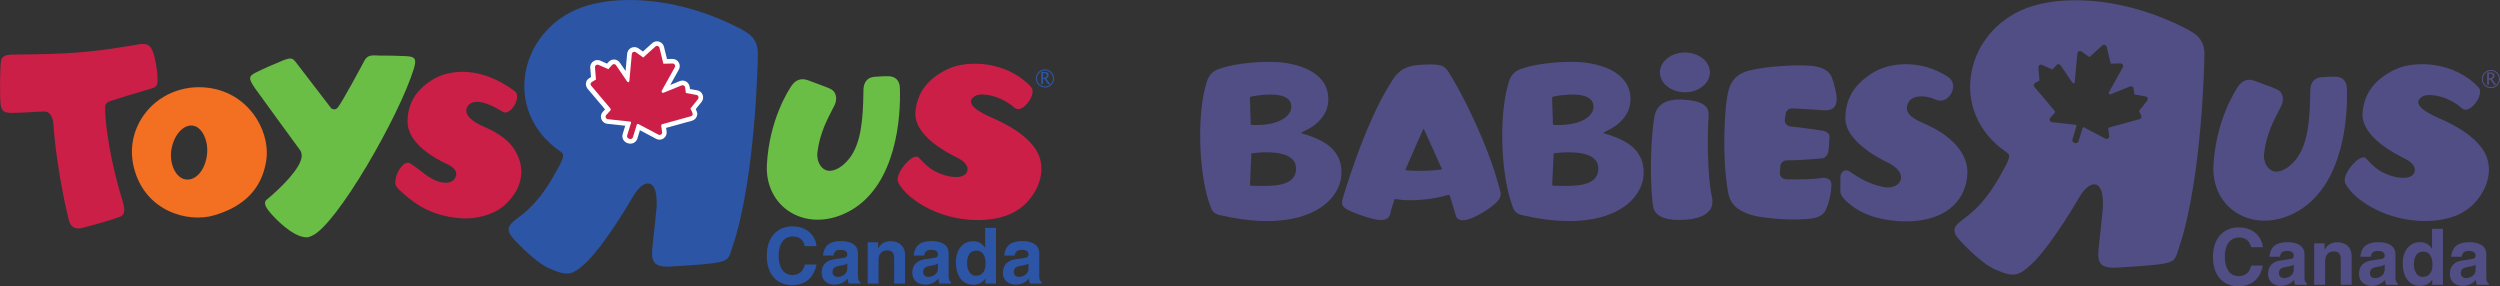
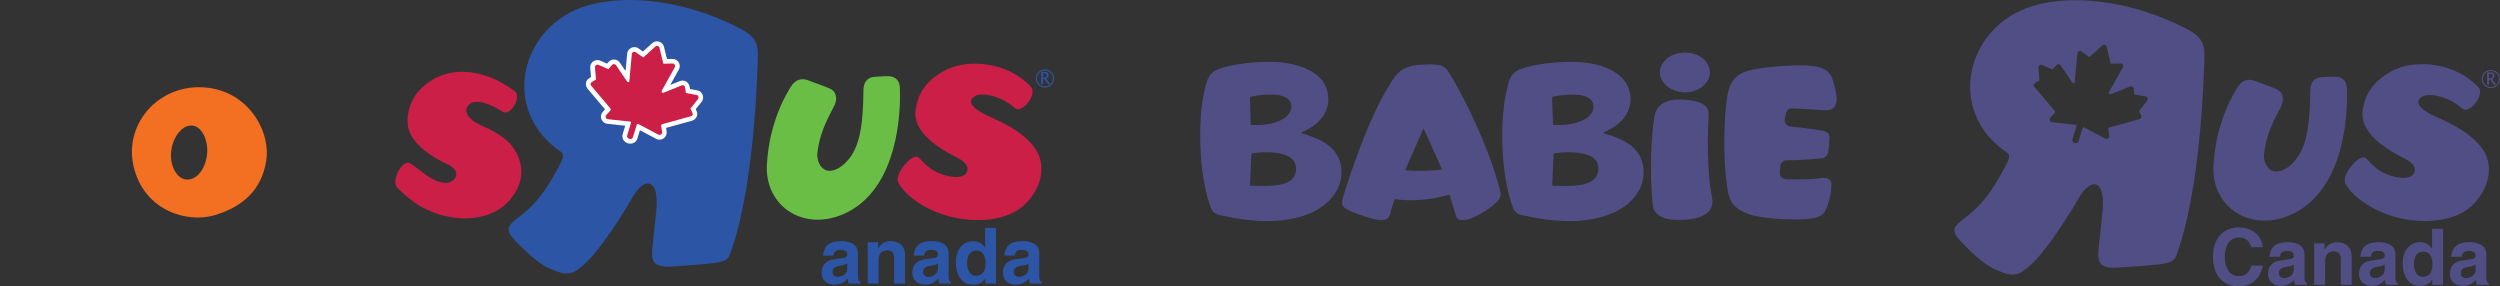
<svg xmlns="http://www.w3.org/2000/svg" version="1.1" id="Layer_1" x="0px" y="0px" viewBox="0 0 463.27 53.05" style="enable-background:new 0 0 463.27 53.05;" xml:space="preserve">
  <rect x="0" y="0" width="463.27" height="53.05" fill="#333333" stroke="none" />
  <style type="text/css">
	.st0{fill:#2D55A5;}
	.st1{fill:#FFFFFF;}
	.st2{fill:#F36F21;}
	.st3{fill:#6ABD45;}
	.st4{fill:#CB1F47;}
	.st5{fill:#514E86;}
</style>
  <g>
    <g>
-       <path class="st0" d="M149.14,45.6c-0.17-0.62-0.5-1.78-2.29-1.78c-1.04,0-2.56,0.69-2.56,3.61c0,1.86,0.73,3.53,2.56,3.53    c1.19,0,2.03-0.68,2.29-1.94h2.16c-0.43,2.24-1.9,3.81-4.49,3.81c-2.75,0-4.72-1.86-4.72-5.43c0-3.61,2.09-5.45,4.75-5.45    c3.09,0,4.35,2.13,4.46,3.66H149.14z" />
      <path class="st0" d="M158.98,51.05c0,0.91,0.2,1.11,0.45,1.19v0.3h-2.17c-0.12-0.36-0.14-0.47-0.19-0.91    c-0.46,0.48-1.11,1.11-2.48,1.11c-1.15,0-2.33-0.65-2.33-2.23c0-1.5,0.95-2.26,2.23-2.45l1.81-0.27c0.32-0.04,0.71-0.17,0.71-0.6    c0-0.85-0.81-0.89-1.32-0.89c-1.01,0-1.18,0.62-1.24,1.06h-1.94c0.23-2.35,1.86-2.68,3.42-2.68c1.08,0,3.05,0.33,3.05,2.22V51.05z     M157.01,48.82c-0.2,0.16-0.53,0.29-1.37,0.42c-0.75,0.13-1.37,0.32-1.37,1.15c0,0.71,0.55,0.92,0.94,0.92    c0.89,0,1.8-0.58,1.8-1.51V48.82z" />
      <path class="st0" d="M167.71,52.55h-2.02V47.9c0-0.56-0.03-1.51-1.31-1.51c-0.89,0-1.58,0.6-1.58,1.77v4.39h-2.01v-7.66h1.93v1.12    h0.03c0.27-0.46,0.85-1.32,2.3-1.32c1.5,0,2.66,0.88,2.66,2.56V52.55z" />
      <path class="st0" d="M175.78,51.05c0,0.91,0.2,1.11,0.45,1.19v0.3h-2.17c-0.12-0.36-0.14-0.47-0.19-0.91    c-0.46,0.48-1.11,1.11-2.48,1.11c-1.15,0-2.33-0.65-2.33-2.23c0-1.5,0.95-2.26,2.23-2.45l1.81-0.27c0.32-0.04,0.71-0.17,0.71-0.6    c0-0.85-0.81-0.89-1.32-0.89c-1.01,0-1.18,0.62-1.24,1.06h-1.94c0.23-2.35,1.86-2.68,3.43-2.68c1.08,0,3.05,0.33,3.05,2.22V51.05z     M173.81,48.82c-0.2,0.16-0.53,0.29-1.37,0.42c-0.75,0.13-1.37,0.32-1.37,1.15c0,0.71,0.55,0.92,0.94,0.92    c0.89,0,1.8-0.58,1.8-1.51V48.82z" />
      <path class="st0" d="M184.57,52.55h-1.97v-0.96h-0.03c-0.49,0.86-1.38,1.17-2.22,1.17c-2.27,0-3.22-2.01-3.22-4.12    c0-2.65,1.5-3.94,3.18-3.94c1.3,0,1.9,0.71,2.22,1.19h0.03v-3.67h2.01V52.55z M180.86,51.1c1.28,0,1.78-1.06,1.78-2.2    c0-1.22-0.35-2.46-1.73-2.46c-1.28,0-1.71,1.14-1.71,2.35C179.2,49.69,179.56,51.1,180.86,51.1z" />
      <path class="st0" d="M192.57,51.05c0,0.91,0.2,1.11,0.45,1.19v0.3h-2.17c-0.11-0.36-0.14-0.47-0.19-0.91    c-0.46,0.48-1.11,1.11-2.48,1.11c-1.15,0-2.33-0.65-2.33-2.23c0-1.5,0.95-2.26,2.23-2.45l1.81-0.27c0.32-0.04,0.71-0.17,0.71-0.6    c0-0.85-0.81-0.89-1.32-0.89c-1.01,0-1.18,0.62-1.24,1.06h-1.94c0.23-2.35,1.86-2.68,3.43-2.68c1.08,0,3.05,0.33,3.05,2.22V51.05z     M190.6,48.82c-0.2,0.16-0.53,0.29-1.37,0.42c-0.75,0.13-1.37,0.32-1.37,1.15c0,0.71,0.55,0.92,0.93,0.92    c0.89,0,1.8-0.58,1.8-1.51V48.82z" />
    </g>
    <g>
-       <polyline class="st1" points="112.14,11.97 112.14,11.98 112.14,11.97 112.14,11.97   " />
      <path class="st2" d="M47.68,22.21c-1.98-3.28-5.15-5.39-8.92-5.92c-4.82-0.68-9.49,1.29-12.18,5.13    c-1.97,2.83-2.61,6.23-1.78,9.59c1.99,8.09,9.94,10.36,14.92,8.88c5.62-1.67,8.76-4.95,9.61-10.04    C49.72,27.4,49.13,24.62,47.68,22.21 M34,33.15c-1.57-0.53-2.74-3.03-2.18-5.75c0.57-2.72,2.48-4.61,4.26-4.04    c1.58,0.51,2.74,3.16,2.19,5.89C37.69,32.14,35.8,33.75,34,33.15" />
-       <path class="st3" d="M76.67,12.79c-2.72,8.81-14.33,28.97-18.86,30.9c-0.64,0.27-0.77,0.35-1.44,0.25    c-2.41-0.34-5.41-3.46-6.37-4.61c-0.43-0.51-1.36-1.68-0.61-2.3c2.83-2.34,6.35-5.91,6.51-8c0.04-0.46-0.1-0.94-0.26-1.16    c-0.26-0.37-7.62-10.4-8.36-11.48c-1.26-1.83-1.25-2.26,0.14-2.96c1.39-0.7,3.6-1.66,5.14-2.28c1.55-0.61,1.79-0.19,2.22,0.32    l6.59,8.59c0.48,0.34,0.91,0.24,1.25-0.18c0.84-1.02,4.4-7.68,4.96-8.73c0.66-1.16,1.74-0.85,2.83-0.85    c1.16-0.01,2.95,0.01,4.82,0.1C77.05,10.48,77.21,11.01,76.67,12.79" />
      <path class="st4" d="M79.97,14.88c-2.97,1.91-4.38,4.31-4.45,7.55c-0.09,4.37,5.75,7.26,7.22,7.92c1.76,0.78,2.01,1.72,1.7,2.43    c-0.46,1.05-1.51,1.24-2.75,0.98c-2.23-0.47-3.98-2.5-5.74-3.51c-1-0.57-2.46,1.39-2.68,3.16c-0.1,0.81,0.14,1.25,0.78,1.82    c1.64,1.48,5.04,4.93,11.77,5.24c1.6,0.07,5.76-0.25,8.34-3.08c1.05-1.14,2.14-2.66,2.4-4.77c0.18-1.46-0.15-3.23-1.26-4.96    c-0.93-1.45-2.62-2.89-5.58-4.16c-4.81-2.05-3.29-4.12-2.15-4.51c0.97-0.33,2.69-0.08,5.54,1.7c1.54,0.96,3.59-2.81,2.31-3.77    C89.04,12.15,83.21,12.8,79.97,14.88" />
-       <path class="st4" d="M2.33,10.11c10.44-0.09,13.97-0.29,23.39-1.89c2.12-0.36,2.3,0.73,2.64,1.43c0.29,0.59,0.84,3.63,0.81,4.42    c-0.04,0.78,0.34,1.91-0.93,2.28c-3.97,1.15-5.01,1.5-7.64,2.32c-1.21,0.38-1.14,0.9-1.11,1.87c0.19,5.34,1.9,12.4,3.12,16.35    c0.51,1.66,0.74,2.85-0.38,3.28c-1.56,0.6-5.91,1.82-7.08,2.08c-2.02,0.44-2.31-1.1-2.5-1.88C10.93,33.24,10.08,26,9.92,23.3    c-0.08-1.38-0.52-2.67-1.77-2.64c-1.29,0.03-2.73,0.19-5.53,0.25c-1.5,0.03-2.29-0.06-2.49-1.4c-0.2-1.33-0.15-7.36,0.08-8.31    C0.42,10.26,1.48,10.12,2.33,10.11" />
      <path class="st4" d="M175.44,12.89c-3.57,1.78-5.41,4.22-5.79,7.68c-0.51,4.66,6.27,7.91,7.88,8.73c1.94,0.99,2.01,2.13,1.51,2.8    c-0.79,1.07-3,0.77-4.62,0.16c-1.78-0.67-2.68-1.46-4.15-3.05c-0.86-0.93-3.47,1.74-3.88,3.61c-0.19,0.85,0.17,1.25,0.73,2.02    c1.42,1.96,6,5.42,12.65,5.89c1.83,0.13,6.6,0.23,9.82-2.56c1.3-1.13,2.72-3.01,3.21-5.24c0.34-1.54,0.31-3.57-0.98-5.41    c-1.81-2.59-4.82-4.31-8.17-5.78c-4.88-2.15-3.94-3.42-2.85-4.01c1.02-0.55,4.5-0.16,7.22,2.26c1.38,1.23,4.24-2.58,3.05-3.87    C186.72,11.38,179.34,10.94,175.44,12.89" />
      <path class="st0" d="M137.08,5.25c-10.89-5.61-21.64-6.21-28.33-4.2c-12.37,3.71-16.2,19.42-4.75,27.13    c0.69,0.46,0.26,1.44-0.61,3c-1.08,1.95-3.07,5.78-6.59,8.55c-2.12,1.67-3.49,2.35-1.75,4.41c0,0,3.87,4.34,6.74,5.6    c3.44,1.52,4.31,1.26,6.88-1.15c1.61-1.51,4.82-5.64,8.67-12.23c2.01-3.42,4.69-3.48,4.32,2.15c0,0-0.53,5.41-0.68,6.54    c-0.43,3.23-0.09,4.34,2.81,4.37c0,0,6.21-0.34,8.37-0.65c3.03-0.41,2.87-0.9,3.66-3.29c4.24-12.77,4.6-34.69,4.6-34.69    C140.61,7.84,139.69,6.59,137.08,5.25" />
      <path class="st3" d="M146.6,16.01c-0.46,0.7-4.05,6.15-4.49,14.53c-0.2,3.72,1.44,7.01,4.38,8.8c3.27,1.98,7.51,1.81,11.34-0.45    c8.23-4.87,9.15-17.14,8.92-22.67c-0.05-1.28-0.8-2.05-2.06-2.1c-0.48-0.02-1.53,0.02-2.71,0.12c-1.19,0.1-1.91,0.94-1.97,2.28    L160,16.88c-0.06,5.15-0.41,9.7-2.64,12.52c-1.47,1.85-3.21,2.59-4.36,2.11c-1.03-0.42-1.68-1.81-1.53-3.22    c0.4-3.51,1.88-6.28,2.8-8.05l0.39-0.76c0.56-1.19,0.28-2.45-0.66-2.95c-0.54-0.28-1.74-0.72-2.79-1.11l-1.27-0.47    C149.03,14.59,147.7,14.32,146.6,16.01" />
      <g>
        <path class="st0" d="M193.64,12.85c-0.93,0-1.69,0.76-1.69,1.69c0,0.93,0.75,1.69,1.69,1.69c0.93,0,1.69-0.76,1.69-1.69     C195.32,13.61,194.57,12.85,193.64,12.85z M193.64,16.02c-0.82,0-1.48-0.66-1.48-1.48c0-0.82,0.66-1.48,1.48-1.48     c0.82,0,1.48,0.66,1.48,1.48C195.12,15.36,194.46,16.02,193.64,16.02z" />
        <g>
          <path class="st0" d="M192.95,15.6v-2.27h0.69c0.22,0,0.39,0.05,0.5,0.15c0.12,0.1,0.18,0.24,0.18,0.42      c0,0.3-0.15,0.52-0.46,0.65l0.76,1.06h-0.4l-0.64-0.96h-0.3v0.96H192.95z M193.28,14.4h0.1c0.4,0,0.61-0.16,0.61-0.48      c0-0.24-0.17-0.35-0.51-0.35h-0.2V14.4z" />
        </g>
      </g>
      <g>
        <path class="st1" d="M116.8,26.62c-0.15,0-0.3-0.02-0.45-0.07c-0.77-0.23-1.18-0.97-0.96-1.71l0.47-1.54     c-1.2-0.13-3.32-0.36-3.32-0.36c-0.53-0.06-0.96-0.42-1.12-0.91c-0.16-0.48-0.03-1.01,0.33-1.36c0.05-0.06,0.21-0.23,0.37-0.4     c-0.83-0.99-3.25-3.84-3.25-3.84c-0.33-0.42-0.39-0.98-0.17-1.43c0.07-0.14,0.16-0.33,0.82-0.72l-0.15-1.78     c-0.01-0.46,0.21-0.89,0.59-1.14c0.22-0.15,0.48-0.23,0.74-0.23c0.19,0,0.37,0.04,0.54,0.11l1.25,0.55l0.28-0.31     c0.25-0.28,0.61-0.45,0.99-0.45h0.04l0.07,0c0.41,0.03,0.79,0.26,1.02,0.62c0.03,0.04,0.53,0.78,1.03,1.51     c0.11-1.24,0.26-2.75,0.3-3.21c0.03-0.46,0.32-0.88,0.76-1.09c0.18-0.08,0.37-0.13,0.57-0.13c0.28,0,0.54,0.08,0.77,0.24     l0.82,0.58L120.86,8c0.25-0.22,0.56-0.34,0.89-0.34c0.13,0,0.26,0.02,0.39,0.06c0.45,0.14,0.79,0.5,0.9,0.95l0.56,2.27     c0,0,1-0.02,1.01-0.02c0.5,0,0.94,0.25,1.17,0.65c0.24,0.41,0.25,0.93,0.01,1.34c0,0-0.89,1.59-1.59,2.84     c0.87-0.35,1.77-0.72,1.77-0.72c0.15-0.06,0.33-0.1,0.51-0.1c0.23,0,0.45,0.06,0.65,0.17c0.36,0.2,0.61,0.57,0.67,0.98l0.06,0.42     l1.34,0.24c0.45,0.08,0.82,0.38,1,0.81c0.17,0.43,0.12,0.9-0.15,1.28l-1.12,1.39c0.32,0.69,0.29,0.89,0.27,1.05     c-0.07,0.51-0.43,0.93-0.92,1.09c-1.62,0.45-3.88,1.07-4.85,1.34l0.09,0.59c0.1,0.49-0.09,1-0.49,1.31     c-0.23,0.18-0.52,0.28-0.81,0.28l0,0c-0.06,0-0.12,0-0.19-0.01c-0.15-0.02-0.3-0.07-0.43-0.14c0,0-1.95-1.03-3.02-1.6     c-0.1,0.34-0.25,0.83-0.47,1.55C117.93,26.25,117.42,26.62,116.8,26.62z" />
        <path class="st4" d="M129.41,17.88c-0.06-0.15-0.19-0.26-0.35-0.29l-1.96-0.35l-0.14-1.04c-0.02-0.15-0.11-0.28-0.24-0.35     c-0.13-0.07-0.29-0.08-0.42-0.02c0,0-3.13,1.27-3.35,1.36s-0.46-0.14-0.3-0.42s2.39-4.29,2.39-4.29c0.09-0.15,0.08-0.33,0-0.48     c-0.09-0.15-0.25-0.24-0.42-0.23l-1.69,0.04l-0.72-2.94c-0.04-0.16-0.16-0.29-0.32-0.34c-0.16-0.05-0.33-0.01-0.45,0.1     l-2.24,2.03l-1.38-0.98c-0.14-0.1-0.32-0.11-0.47-0.04c-0.15,0.07-0.26,0.22-0.27,0.39c0,0-0.44,4.63-0.45,4.94     s-0.29,0.36-0.47,0.07c-0.23-0.36-1.99-2.94-1.99-2.94c-0.08-0.13-0.21-0.21-0.36-0.22c-0.15-0.01-0.29,0.05-0.39,0.16     l-0.69,0.78l-1.82-0.8c-0.15-0.06-0.32-0.05-0.45,0.04c-0.13,0.09-0.21,0.24-0.21,0.41l0.19,2.28c0,0-0.87,0.46-0.95,0.62     c-0.08,0.16-0.06,0.36,0.05,0.5c0,0,3.46,4.09,3.51,4.16c0.06,0.07,0.22,0.26,0.06,0.44c-0.16,0.18-0.73,0.8-0.73,0.8     c-0.14,0.13-0.19,0.32-0.13,0.5c0.06,0.18,0.21,0.3,0.4,0.32c0,0,3.91,0.42,4.11,0.44c0.17,0.02,0.21,0.12,0.16,0.28l-0.7,2.28     c-0.09,0.3,0.09,0.55,0.39,0.64c0.28,0.09,0.59-0.01,0.68-0.31c0,0,0.69-2.27,0.7-2.28c0.04-0.14,0.17-0.22,0.31-0.15     c0.17,0.09,3.71,1.96,3.71,1.96c0.05,0.03,0.1,0.04,0.15,0.05c0.12,0.02,0.25-0.01,0.36-0.09c0.15-0.11,0.21-0.3,0.17-0.48     c0,0-0.12-0.81-0.16-1.08c-0.04-0.25,0.12-0.32,0.2-0.34c0.08-0.03,5.31-1.47,5.31-1.47c0.17-0.05,0.3-0.2,0.33-0.38     c0.03-0.18-0.43-1.04-0.43-1.04l1.43-1.79C129.45,18.2,129.47,18.03,129.41,17.88z" />
      </g>
    </g>
  </g>
  <g>
    <g>
      <path class="st5" d="M417.15,45.8c-0.17-0.62-0.51-1.79-2.3-1.79c-1.04,0-2.57,0.69-2.57,3.62c0,1.86,0.74,3.54,2.57,3.54    c1.2,0,2.04-0.68,2.3-1.95h2.17c-0.43,2.25-1.91,3.83-4.5,3.83c-2.76,0-4.74-1.86-4.74-5.44c0-3.62,2.09-5.47,4.76-5.47    c3.1,0,4.36,2.14,4.48,3.67H417.15z" />
      <path class="st5" d="M427.03,51.27c0,0.91,0.2,1.11,0.45,1.2v0.3h-2.18c-0.12-0.36-0.14-0.48-0.19-0.91    c-0.46,0.48-1.11,1.11-2.48,1.11c-1.15,0-2.34-0.65-2.34-2.24c0-1.5,0.95-2.27,2.24-2.45l1.82-0.27c0.32-0.04,0.71-0.17,0.71-0.61    c0-0.85-0.81-0.9-1.33-0.9c-1.01,0-1.18,0.62-1.24,1.07h-1.95c0.23-2.35,1.86-2.69,3.44-2.69c1.08,0,3.06,0.33,3.06,2.22V51.27z     M425.05,49.03c-0.2,0.16-0.53,0.29-1.37,0.42c-0.75,0.13-1.37,0.32-1.37,1.16c0,0.71,0.55,0.92,0.94,0.92    c0.89,0,1.8-0.58,1.8-1.52V49.03z" />
      <path class="st5" d="M435.78,52.77h-2.02v-4.66c0-0.56-0.03-1.52-1.31-1.52c-0.9,0-1.59,0.61-1.59,1.78v4.4h-2.02v-7.68h1.93v1.13    h0.03c0.27-0.46,0.85-1.33,2.31-1.33c1.5,0,2.67,0.88,2.67,2.57V52.77z" />
      <path class="st5" d="M443.88,51.27c0,0.91,0.2,1.11,0.45,1.2v0.3h-2.18c-0.12-0.36-0.14-0.48-0.19-0.91    c-0.46,0.48-1.11,1.11-2.48,1.11c-1.15,0-2.34-0.65-2.34-2.24c0-1.5,0.95-2.27,2.24-2.45l1.82-0.27c0.32-0.04,0.71-0.17,0.71-0.61    c0-0.85-0.81-0.9-1.33-0.9c-1.01,0-1.18,0.62-1.24,1.07h-1.95c0.23-2.35,1.86-2.69,3.44-2.69c1.08,0,3.06,0.33,3.06,2.22V51.27z     M441.9,49.03c-0.2,0.16-0.53,0.29-1.37,0.42c-0.75,0.13-1.37,0.32-1.37,1.16c0,0.71,0.55,0.92,0.94,0.92c0.9,0,1.8-0.58,1.8-1.52    V49.03z" />
      <path class="st5" d="M452.7,52.77h-1.98V51.8h-0.03c-0.49,0.87-1.39,1.17-2.22,1.17c-2.28,0-3.23-2.02-3.23-4.13    c0-2.66,1.5-3.96,3.19-3.96c1.3,0,1.91,0.71,2.22,1.2h0.03v-3.68h2.02V52.77z M448.97,51.31c1.29,0,1.79-1.07,1.79-2.21    c0-1.23-0.35-2.47-1.73-2.47c-1.28,0-1.72,1.14-1.72,2.35C447.31,49.9,447.67,51.31,448.97,51.31z" />
      <path class="st5" d="M460.72,51.27c0,0.91,0.2,1.11,0.45,1.2v0.3h-2.18c-0.12-0.36-0.14-0.48-0.19-0.91    c-0.46,0.48-1.11,1.11-2.48,1.11c-1.16,0-2.34-0.65-2.34-2.24c0-1.5,0.95-2.27,2.24-2.45l1.82-0.27c0.32-0.04,0.71-0.17,0.71-0.61    c0-0.85-0.81-0.9-1.33-0.9c-1.01,0-1.18,0.62-1.24,1.07h-1.95c0.23-2.35,1.86-2.69,3.44-2.69c1.08,0,3.06,0.33,3.06,2.22V51.27z     M458.75,49.03c-0.2,0.16-0.53,0.29-1.37,0.42c-0.75,0.13-1.37,0.32-1.37,1.16c0,0.71,0.55,0.92,0.94,0.92    c0.9,0,1.8-0.58,1.8-1.52V49.03z" />
    </g>
    <g>
      <g>
        <path class="st5" d="M461.58,12.95c-0.93,0-1.69,0.76-1.69,1.69c0,0.93,0.76,1.69,1.69,1.69c0.93,0,1.69-0.76,1.69-1.69     C463.27,13.7,462.51,12.95,461.58,12.95z M461.58,16.13c-0.82,0-1.49-0.67-1.49-1.49c0-0.82,0.67-1.49,1.49-1.49     c0.82,0,1.49,0.67,1.49,1.49C463.07,15.46,462.4,16.13,461.58,16.13z" />
        <g>
          <path class="st5" d="M460.89,15.71v-2.28h0.69c0.22,0,0.39,0.05,0.5,0.15c0.12,0.1,0.18,0.24,0.18,0.42      c0,0.3-0.15,0.52-0.46,0.65l0.76,1.07h-0.4l-0.65-0.96h-0.3v0.96H460.89z M461.22,14.5h0.1c0.41,0,0.61-0.16,0.61-0.48      c0-0.24-0.17-0.35-0.51-0.35h-0.2V14.5z" />
        </g>
      </g>
      <path class="st5" d="M414.68,16.12c-0.46,0.7-4.06,6.17-4.51,14.57c-0.2,3.74,1.44,7.03,4.4,8.82c3.28,1.99,7.53,1.82,11.37-0.45    c8.26-4.89,9.18-17.2,8.95-22.75c-0.05-1.28-0.8-2.06-2.07-2.11c-0.49-0.02-1.53,0.02-2.72,0.12c-1.2,0.1-1.92,0.94-1.98,2.29    l-0.01,0.37c-0.06,5.16-0.41,9.73-2.65,12.56c-1.47,1.85-3.22,2.59-4.38,2.12c-1.03-0.42-1.69-1.81-1.53-3.23    c0.4-3.52,1.89-6.3,2.81-8.07l0.39-0.76c0.57-1.19,0.28-2.46-0.66-2.96c-0.55-0.28-1.74-0.72-2.8-1.11l-1.27-0.47    C417.12,14.7,415.79,14.42,414.68,16.12" />
      <path class="st5" d="M443.62,12.98c-3.58,1.79-5.42,4.24-5.81,7.7c-0.51,4.68,6.29,7.94,7.91,8.76c1.95,0.99,2.02,2.13,1.51,2.81    c-0.8,1.07-3.01,0.77-4.63,0.16c-1.79-0.67-2.69-1.46-4.16-3.06c-0.86-0.93-3.49,1.75-3.9,3.62c-0.19,0.86,0.17,1.26,0.73,2.02    c1.43,1.96,6.02,5.44,12.69,5.91c1.84,0.13,6.62,0.23,9.85-2.57c1.31-1.14,2.73-3.02,3.22-5.25c0.34-1.55,0.31-3.58-0.98-5.43    c-1.81-2.6-4.84-4.32-8.2-5.8c-4.89-2.15-3.95-3.43-2.85-4.02c1.03-0.55,4.51-0.16,7.24,2.26c1.38,1.23,4.25-2.59,3.06-3.88    C454.93,11.47,447.53,11.03,443.62,12.98" />
-       <path class="st5" d="M346.52,13.82c-2.81,1.92-4.57,4.36-4.55,8.18c0.03,4.66,7.88,8.13,7.88,8.13c4.22,2.11,2.28,5.09-0.72,4.55    c-2.62-0.49-4.7-1.71-6.42-2.93c-0.6-0.45-1.65-0.12-1.67,1.12c-0.01,0.7-0.01,2.57-0.01,2.57c0,0.57,0.37,1.14,0.93,1.67    c1.36,1.33,4.57,3.91,11.38,3.91c4.98,0,10.54-2.06,11.2-8.4c0.35-3.19-1.66-7.05-8.29-9.87c-2.32-0.98-3.36-2.08-2.69-3.6    c0.61-1.45,2.97-1.69,5.12-0.7c2.42,1.11,4.53-2.73,2.34-4.18C356.04,11.01,350.12,11.34,346.52,13.82z" />
      <path class="st5" d="M307.6,13.41c0-0.83,0.35-1.62,1.01-2.29c0.88-0.88,2.22-1.39,3.62-1.39c1.41,0,2.74,0.51,3.63,1.39    c0.64,0.67,1,1.46,1,2.29c0,2.04-2.08,3.69-4.63,3.69c-1.4,0-2.73-0.51-3.62-1.39C307.95,15.05,307.6,14.26,307.6,13.41z     M316.82,38.97c0.49-0.66,0.62-1.51,0.41-2.51c-0.93-4.21-0.82-12.36-0.62-14.74c0.07-0.89-0.07-1.51-0.47-1.95    c-0.66-0.73-2.07-1.24-4.61-1.32c-4.67-0.16-4.88,2.8-5.02,3.63c-0.38,2.12-0.97,9.48-0.22,15.96c0.24,2.02,2.23,2.92,5.97,2.68    C315.08,40.54,316.3,39.67,316.82,38.97z" />
      <path class="st5" d="M339.45,14.35c-0.3-0.75-1.02-1.8-3.51-2.12c-2.58-0.31-8.94,0.05-11.92,0.87c-3.31,0.91-3.7,3.29-4.01,5.2    c-0.36,2.22-0.98,10.42,0.2,17.23c0.35,2.09,1.41,3.24,3.77,4.12c2.83,1.06,11.06,1.4,12.94,0.53c1.24-0.5,1.43-1.39,1.53-1.58    c0.39-0.76,0.92-2.72,0.92-4.42c0-0.41-0.13-0.7-0.39-0.91c-0.45-0.36-1.22-0.36-1.59-0.28c-1.14,0.25-3.58,0.26-6.17,0.25    c0,0-0.76,0.03-1.12-0.4c-0.18-0.22-0.31-0.57-0.28-0.9l0.1-1.16c0.05-0.61,0.56-1.08,1.17-1.06c2.12,0.02,6.44-0.35,6.67-0.39    c0.35-0.04,0.9-0.54,1.02-1.12c0.1-0.43,0.21-1.74,0.24-2.82c0.01-0.96-1.2-1.16-1.23-1.16c-0.36-0.06-3.57-0.56-6-0.79    c-0.33-0.03-0.62-0.21-0.82-0.46c-0.21-0.27-0.28-0.59-0.22-0.92c0.05-0.29,0.1-0.62,0.16-1c0.1-0.59,0.62-1.02,1.23-0.98    c1.41,0.07,3.99,0.21,5.63,0.34c2.04,0.16,2.37-0.67,2.56-1.69C340.5,17.77,339.79,15.16,339.45,14.35z" />
      <g>
        <path class="st5" d="M304.58,31.61c-0.19-4.4-4.06-5.79-6.33-6.59c-0.27-0.09-0.66-0.18-0.9-0.27c-0.27-0.09-0.26-0.18,0.01-0.3     c0.26-0.13,0.76-0.39,0.76-0.39c1.09-0.51,4.57-2.58,3.96-6.6c-0.73-4.82-6.94-5.73-8.84-5.91c-0.03-0.01-0.03-0.01-0.03-0.01     c-2.04-0.18-7.5-0.12-11.35,1.23c-1.87,0.65-2.22,2.11-2.47,3.18l-0.08,0.31c-1.6,6.23-1.08,16.82,1.07,22.22     c0.01,0.03,0.01,0.03,0.02,0.06l0.01,0.02c0.01,0.03,0.26,0.98,1.53,1.28c11.67,2.73,17.32-0.1,19.65-2.03     C303.63,36.14,304.69,33.93,304.58,31.61z M287.63,18.11c0.01-0.08,0.02-0.14,0.04-0.16c0.09-0.05,0.39-0.09,0.43-0.1v-0.01     c0.19-0.04,4.61-0.89,6.36,0.35c0.46,0.32,0.73,0.74,0.81,1.24c0.1,0.68-0.11,1.33-0.62,1.9c-1.11,1.24-3.46,1.93-6.31,1.83     c0,0-0.29-0.01-0.42-0.01c-0.14,0-0.15-0.14-0.15-0.14l-0.01-0.41l-0.13-4.15C287.64,18.44,287.61,18.26,287.63,18.11z      M295.47,33.14c-1.28,1.35-4.15,1.38-7.24,1.28c0,0-0.25,0.02-0.46-0.01c-0.13-0.03-0.13-0.16-0.13-0.16l0.01-0.45l0.23-4.87     c0,0,0.01-0.26,0.01-0.38c0-0.12,0.13-0.14,0.13-0.14l0.37-0.05l0,0c0.2-0.03,4.91-0.64,6.88,0.93c0.52,0.43,0.84,0.97,0.89,1.63     C296.25,31.82,296.01,32.58,295.47,33.14z" />
      </g>
      <g>
        <path class="st5" d="M248.58,31.61c-0.18-4.4-4.06-5.79-6.33-6.59c-0.25-0.09-0.65-0.18-0.9-0.27c-0.27-0.09-0.24-0.18,0.02-0.3     c0.26-0.13,0.77-0.39,0.77-0.39c1.09-0.51,4.56-2.58,3.94-6.6c-0.7-4.82-6.93-5.73-8.82-5.91c-0.04-0.01-0.04-0.01-0.03-0.01     c-2.04-0.18-7.49-0.12-11.33,1.23c-1.88,0.65-2.22,2.11-2.5,3.18l-0.08,0.31c-1.57,6.23-1.07,16.82,1.07,22.22     c0.01,0.03,0.03,0.03,0.03,0.06l0,0.02c0.01,0.03,0.25,0.98,1.54,1.28c11.67,2.73,17.32-0.1,19.64-2.03     C247.63,36.14,248.7,33.93,248.58,31.61z M231.63,18.11c0-0.08,0.02-0.14,0.05-0.16c0.09-0.05,0.38-0.09,0.43-0.1v-0.01     c0.19-0.04,4.62-0.89,6.37,0.35c0.45,0.32,0.72,0.74,0.79,1.24c0.1,0.68-0.11,1.33-0.62,1.9c-1.1,1.24-3.46,1.93-6.31,1.83     c0,0-0.3-0.01-0.43-0.01c-0.13,0-0.14-0.14-0.14-0.14S231.61,18.26,231.63,18.11z M239.47,33.14c-1.27,1.35-4.16,1.38-7.24,1.28     c0,0-0.25,0.02-0.45-0.01c-0.15-0.03-0.15-0.16-0.15-0.16l0.02-0.45l0.22-4.87c0,0,0.01-0.26,0.01-0.38     c0-0.12,0.13-0.14,0.13-0.14l0.37-0.05h0.01c0.2-0.03,4.89-0.64,6.86,0.93c0.54,0.43,0.84,0.97,0.9,1.63     C240.24,31.82,240.01,32.58,239.47,33.14z" />
      </g>
      <path class="st5" d="M277.93,35.13c-0.04-0.12-0.08-0.25-0.11-0.39c-2.03-7.76-6.76-17.29-9.33-21.29    c-0.89-1.39-1.39-1.64-5.14-1.45c-3.52,0.18-4.62,1.62-5.72,3.5c-4.75,7.45-8.71,20.92-8.75,21.06c-0.46,1.64-0.39,2.12,4.17,3.61    c1.97,0.65,3.27,0.76,3.96,0.36c0.45-0.26,0.62-0.77,0.74-1.43c0.07-0.32,0.26-0.96,0.56-1.87l0.08-0.25c0,0,0.06-0.12,0.17-0.09    c0.12,0.01,0.24,0.03,0.24,0.03c2.53,0.42,6.29,0.12,9.38-0.74c0,0,0.14-0.05,0.27-0.08c0.13-0.04,0.18,0.11,0.18,0.11l0.1,0.27    c0.51,1.62,0.87,2.85,1.01,3.35c0.11,0.45,0.35,0.74,0.71,0.88c0.64,0.25,2.01,0.16,4.9-1.7C278.46,37,278.21,36.14,277.93,35.13z     M266.96,31.44c-1.8,0.24-4.46,0.29-6.32,0.14c-0.22-0.02-0.19-0.18-0.13-0.32c0.06-0.12,3.06-6.98,3.15-7.18    c0.1-0.25,0.18-0.26,0.27,0.01c0.04,0.1,3.2,7.03,3.18,7.03C267.16,31.2,267.25,31.41,266.96,31.44z" />
      <path class="st5" d="M405.13,5.32c-10.93-5.63-21.71-6.23-28.42-4.22c-12.41,3.72-16.25,19.49-4.76,27.21    c0.7,0.47,0.26,1.45-0.61,3.01c-1.08,1.96-3.08,5.8-6.61,8.58c-2.13,1.67-3.5,2.36-1.76,4.42c0,0,3.88,4.36,6.76,5.62    c3.45,1.52,4.32,1.26,6.9-1.15c1.62-1.52,4.83-5.66,8.7-12.27c2.02-3.43,4.7-3.49,4.33,2.15c0,0-0.53,5.43-0.68,6.56    c-0.43,3.24-0.09,4.36,2.82,4.39c0,0,6.23-0.34,8.39-0.65c3.04-0.41,2.88-0.91,3.67-3.3c4.25-12.81,4.62-34.8,4.62-34.8    C408.67,7.92,407.75,6.67,405.13,5.32z M397.89,18.67l-1.51,1.89c0,0,0.48,0.91,0.46,1.1c-0.03,0.19-0.16,0.35-0.34,0.41    c0,0-5.53,1.52-5.61,1.55c-0.08,0.03-0.25,0.1-0.21,0.36c0.04,0.29,0.17,1.15,0.17,1.15c0.05,0.19-0.03,0.39-0.18,0.51    c-0.11,0.08-0.24,0.12-0.37,0.1c-0.06-0.01-0.11-0.03-0.16-0.05c0,0-3.75-1.98-3.92-2.07c-0.14-0.07-0.28,0-0.32,0.15    c0,0-0.73,2.4-0.73,2.4c-0.1,0.32-0.42,0.42-0.72,0.33c-0.32-0.09-0.51-0.36-0.41-0.68l0.73-2.4c0.05-0.17,0.01-0.27-0.17-0.3    c-0.21-0.02-4.34-0.47-4.34-0.47c-0.2-0.02-0.36-0.15-0.42-0.34c-0.06-0.19-0.01-0.39,0.14-0.52c0,0,0.6-0.66,0.77-0.85    c0.17-0.19,0-0.39-0.06-0.46c-0.06-0.07-3.71-4.39-3.71-4.39c-0.12-0.15-0.14-0.36-0.06-0.53c0.08-0.17,1.01-0.65,1.01-0.65    l-0.2-2.41c-0.01-0.17,0.08-0.33,0.22-0.43c0.14-0.1,0.32-0.11,0.48-0.04l1.92,0.85l0.73-0.82c0.1-0.12,0.26-0.18,0.41-0.17    c0.15,0.01,0.3,0.1,0.38,0.23c0,0,1.86,2.72,2.1,3.1c0.19,0.31,0.48,0.24,0.5-0.08s0.48-5.21,0.48-5.21    c0.01-0.18,0.12-0.34,0.28-0.42c0.16-0.08,0.35-0.06,0.5,0.04l1.46,1.03l2.37-2.15c0.13-0.12,0.31-0.16,0.48-0.11    c0.17,0.05,0.3,0.19,0.34,0.36l0.76,3.11l1.79-0.04c0.18,0,0.35,0.09,0.44,0.24s0.09,0.35,0,0.5c0,0-2.36,4.23-2.53,4.53    c-0.17,0.29,0.08,0.54,0.32,0.44c0.23-0.1,3.53-1.44,3.53-1.44c0.14-0.06,0.31-0.06,0.44,0.02c0.14,0.08,0.23,0.21,0.25,0.37    l0.15,1.09l2.07,0.37c0.17,0.03,0.31,0.14,0.37,0.3C398.01,18.35,397.99,18.54,397.89,18.67z" />
    </g>
  </g>
</svg>